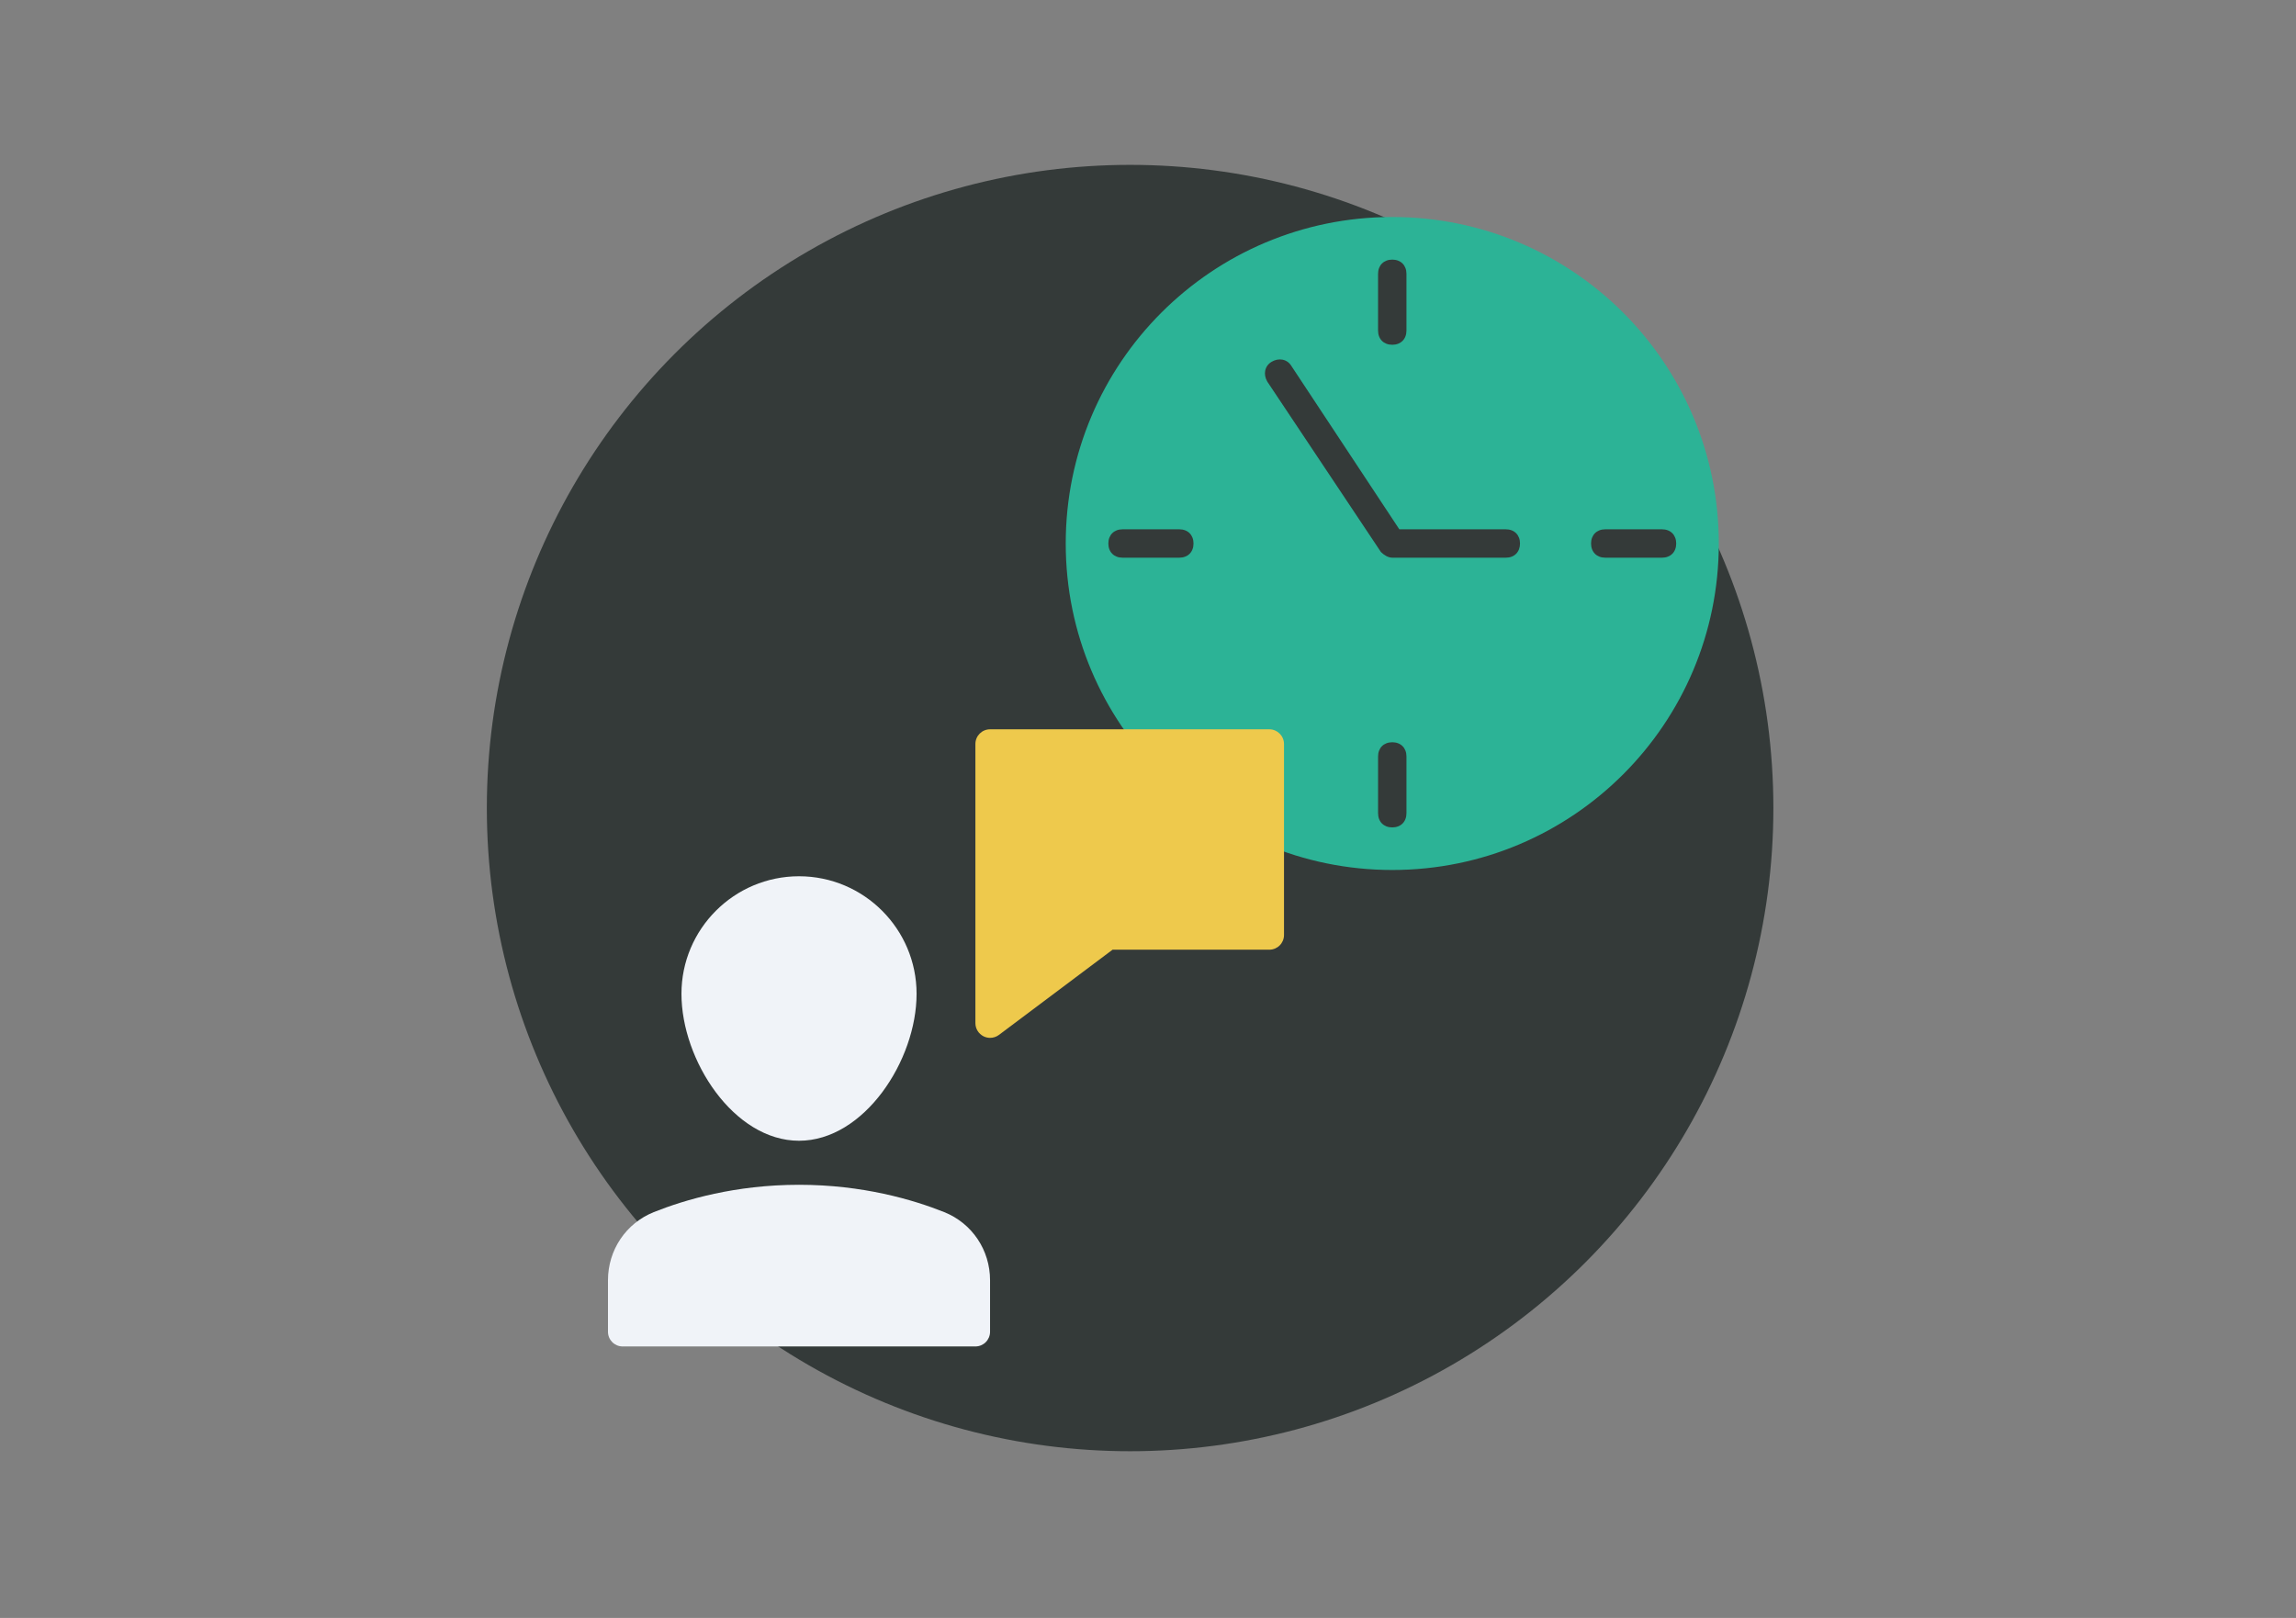
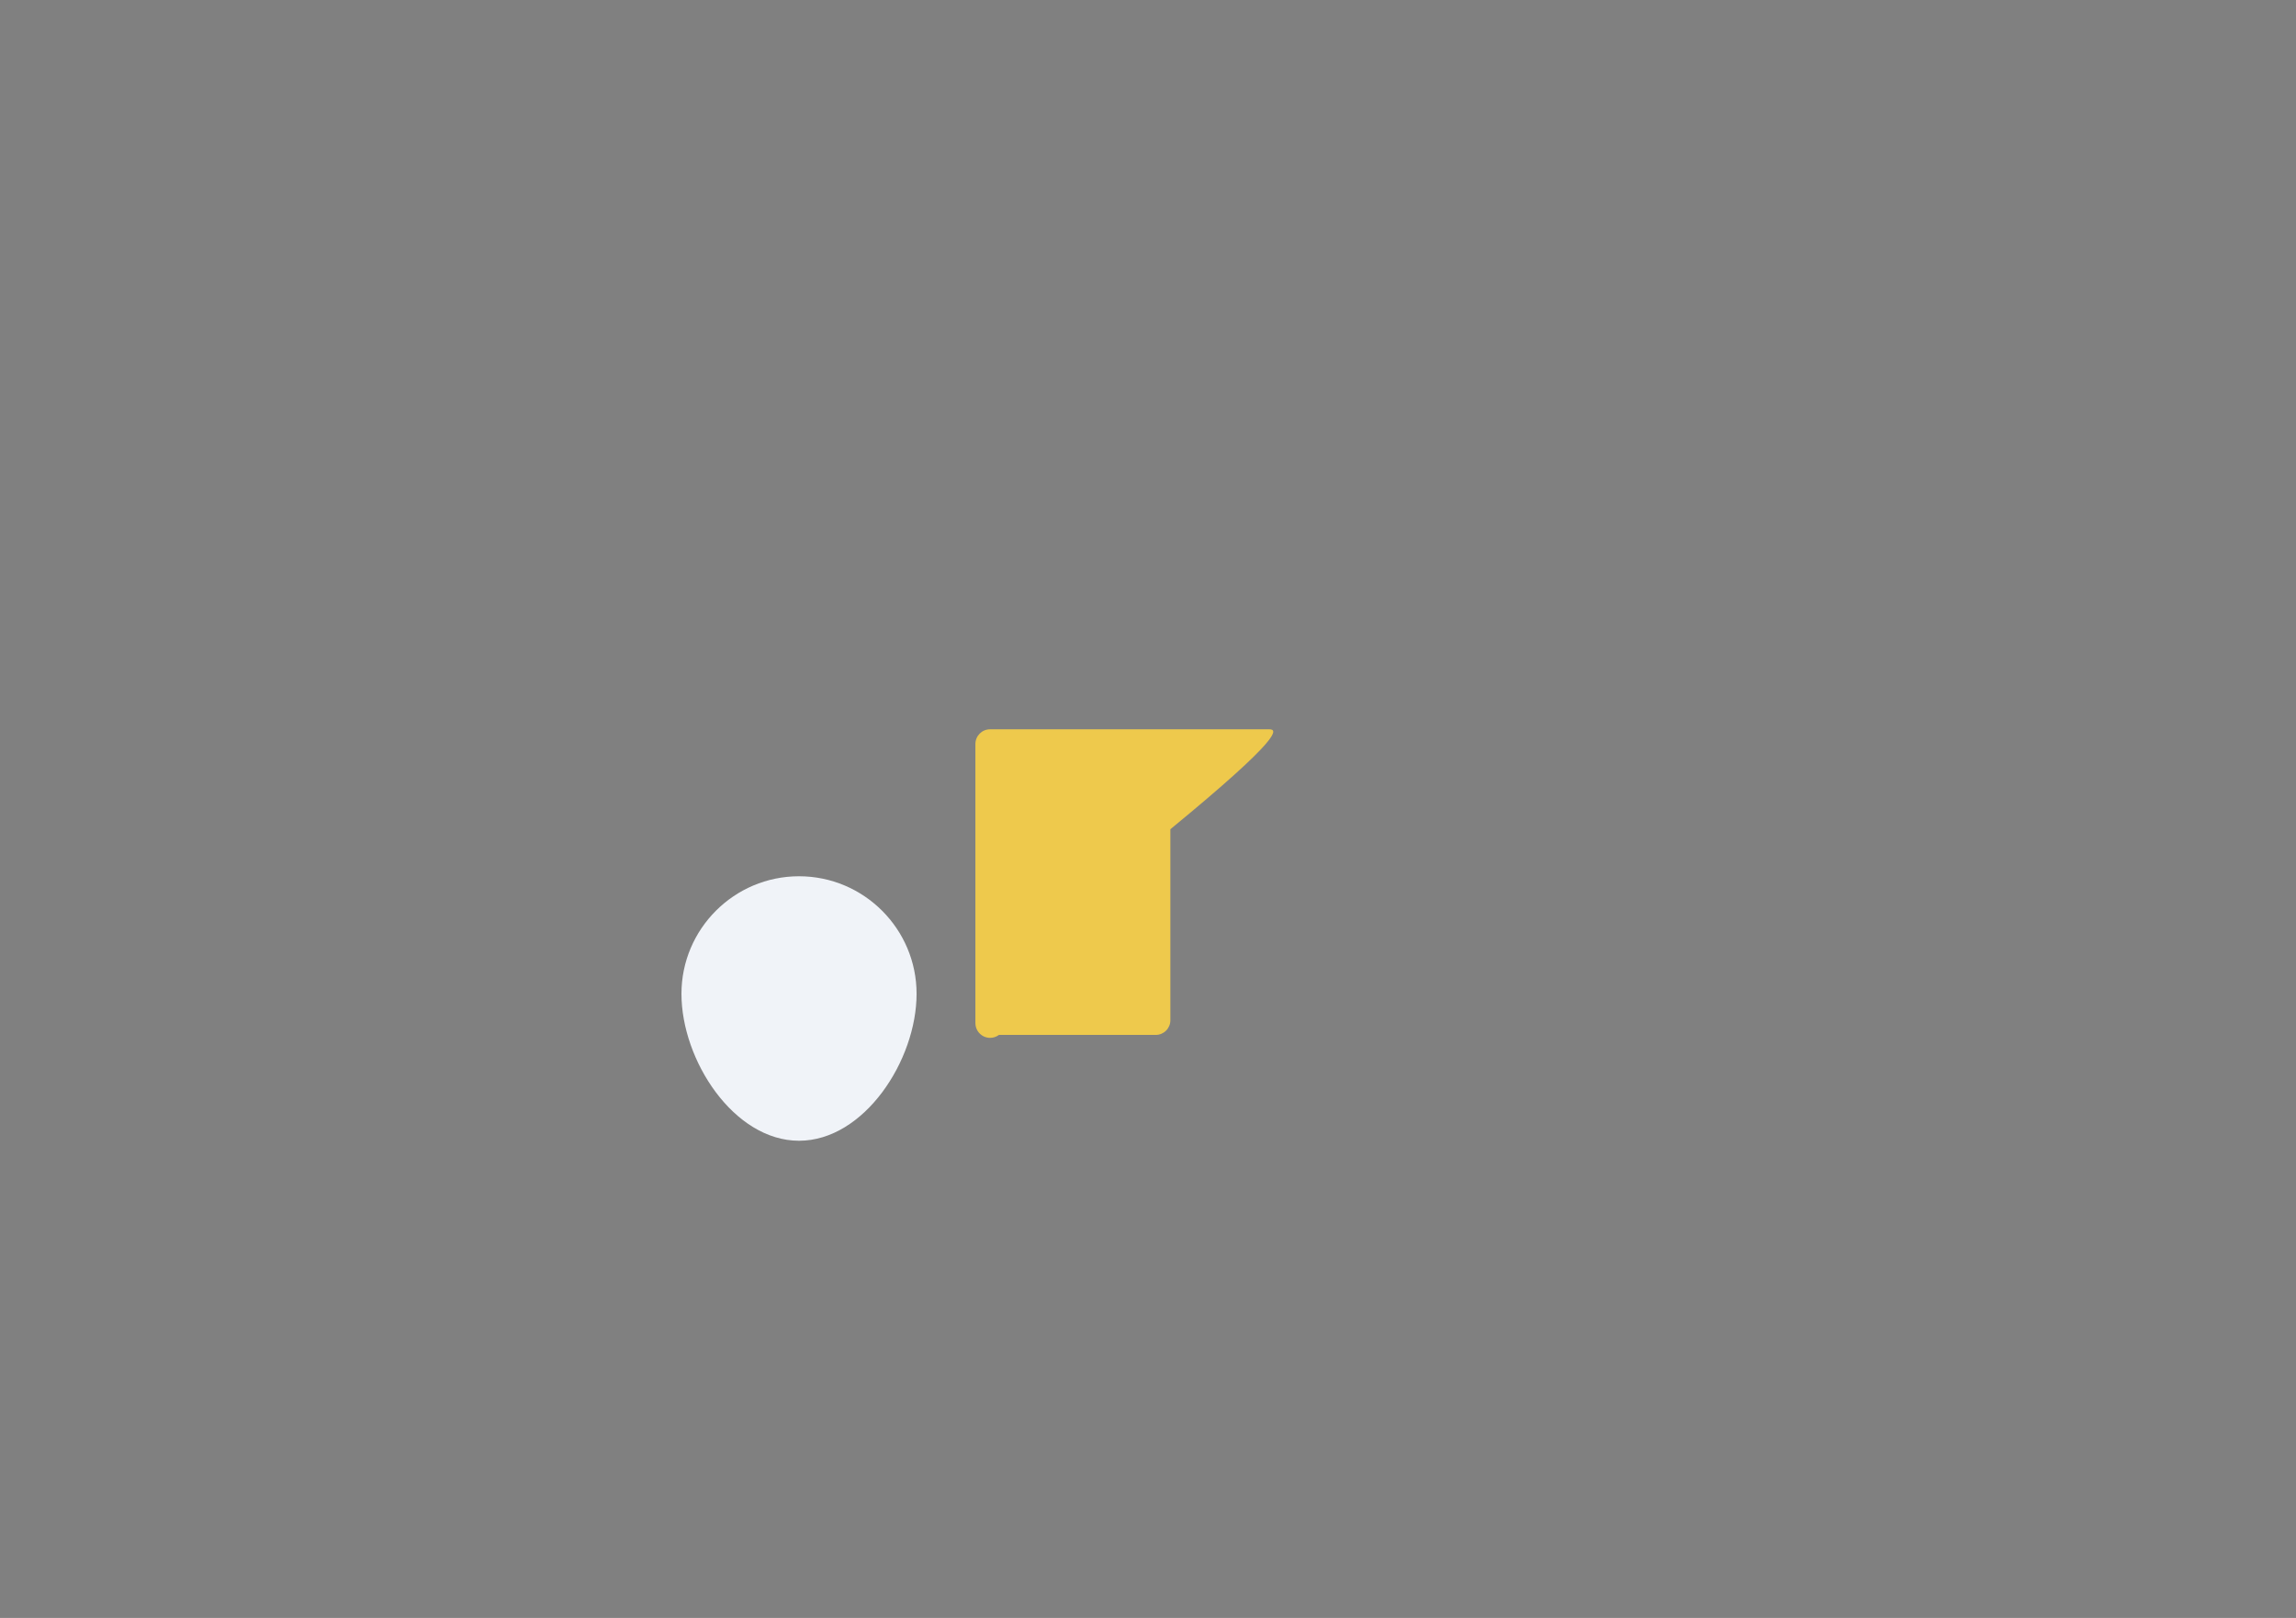
<svg xmlns="http://www.w3.org/2000/svg" version="1.1" id="Layer_1" x="0px" y="0px" viewBox="0 0 595.28 419.53" style="enable-background:new 0 0 595.28 419.53;" xml:space="preserve">
  <rect x="0" y="0" width="595.28" height="419.53" fill="#808080" stroke="none" />
  <style type="text/css">
	.st0{fill:#343A39;}
	.st1{fill:#2CB396;}
	.st2{fill:#EEC94C;}
	.st3{fill:#F0F3F8;}
</style>
-   <circle class="st0" cx="293" cy="209.53" r="166.78" />
  <g>
-     <path class="st1" d="M360.97,56.27c-46.75,0-84.66,37.91-84.66,84.66s37.91,84.66,84.66,84.66s84.66-37.91,84.66-84.66   S407.72,56.27,360.97,56.27z M357.29,71c0-2.21,1.47-3.68,3.68-3.68s3.68,1.47,3.68,3.68v14.72c0,2.21-1.47,3.68-3.68,3.68   s-3.68-1.47-3.68-3.68V71z M305.76,144.61h-14.72c-2.21,0-3.68-1.47-3.68-3.68s1.47-3.68,3.68-3.68h14.72   c2.21,0,3.68,1.47,3.68,3.68S307.97,144.61,305.76,144.61z M364.65,210.87c0,2.21-1.47,3.68-3.68,3.68s-3.68-1.47-3.68-3.68v-14.72   c0-2.21,1.47-3.68,3.68-3.68s3.68,1.47,3.68,3.68V210.87z M390.42,144.61h-29.45c-1.1,0-2.21-0.74-2.94-1.47l-29.45-44.17   c-1.1-1.84-0.74-4.05,1.1-5.15c1.84-1.1,4.05-0.74,5.15,1.1l27.97,42.33h27.61c2.21,0,3.68,1.47,3.68,3.68   S392.63,144.61,390.42,144.61z M430.91,144.61h-14.72c-2.21,0-3.68-1.47-3.68-3.68s1.47-3.68,3.68-3.68h14.72   c2.21,0,3.68,1.47,3.68,3.68S433.12,144.61,430.91,144.61z" />
-   </g>
-   <path class="st2" d="M329.09,189.11h-72.39c-2.11,0-3.81,1.7-3.81,3.81v72.39c0,1.44,0.82,2.76,2.11,3.41  c0.54,0.27,1.12,0.4,1.7,0.4c0.81,0,1.62-0.26,2.29-0.76l29.46-22.1h40.64c2.11,0,3.81-1.7,3.81-3.81v-49.53  C332.9,190.82,331.19,189.11,329.09,189.11z" />
-   <path class="st3" d="M244.82,314.31c-8.09-3.23-21.18-7.09-37.66-7.09s-29.57,3.86-37.66,7.09c-7.21,2.89-11.87,9.82-11.87,17.66  v13.36c0,2.11,1.7,3.81,3.81,3.81h91.44c2.11,0,3.81-1.7,3.81-3.81v-13.36C256.69,324.14,252.03,317.21,244.82,314.31z" />
+     </g>
+   <path class="st2" d="M329.09,189.11h-72.39c-2.11,0-3.81,1.7-3.81,3.81v72.39c0,1.44,0.82,2.76,2.11,3.41  c0.54,0.27,1.12,0.4,1.7,0.4c0.81,0,1.62-0.26,2.29-0.76h40.64c2.11,0,3.81-1.7,3.81-3.81v-49.53  C332.9,190.82,331.19,189.11,329.09,189.11z" />
  <path class="st3" d="M207.16,295.8c16.89,0,30.48-20.85,30.48-38.1c0-16.81-13.67-30.48-30.48-30.48s-30.48,13.67-30.48,30.48  C176.68,274.95,190.27,295.8,207.16,295.8z" />
</svg>